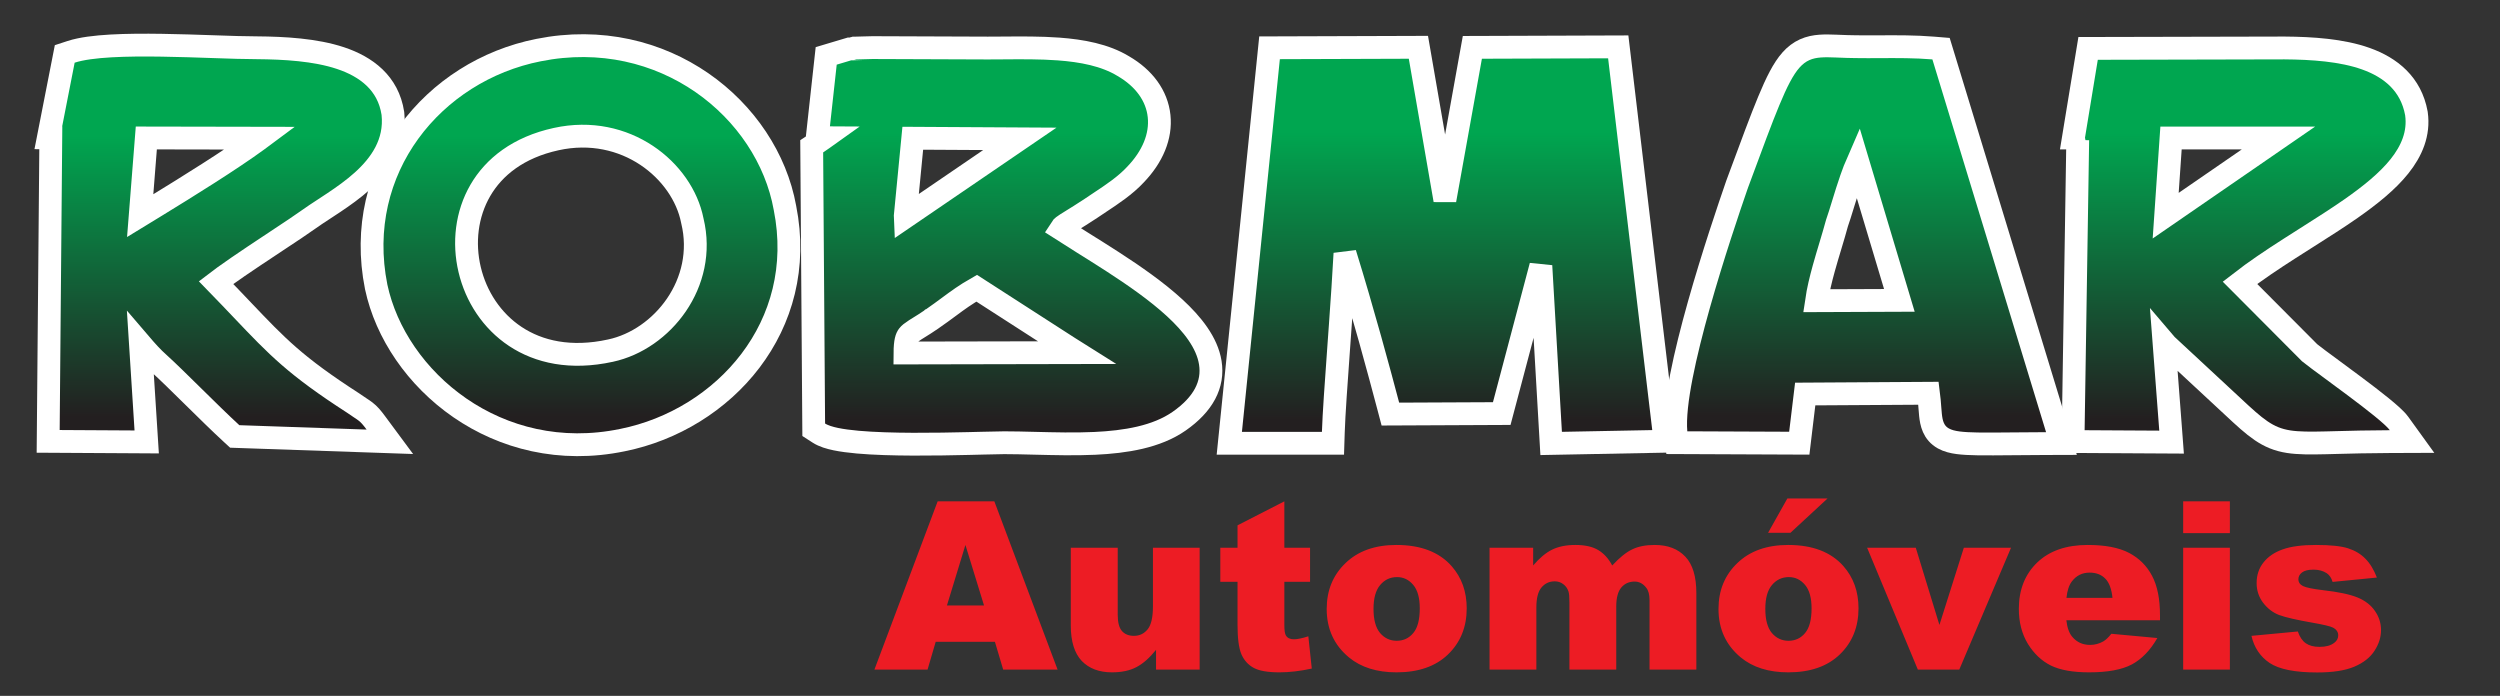
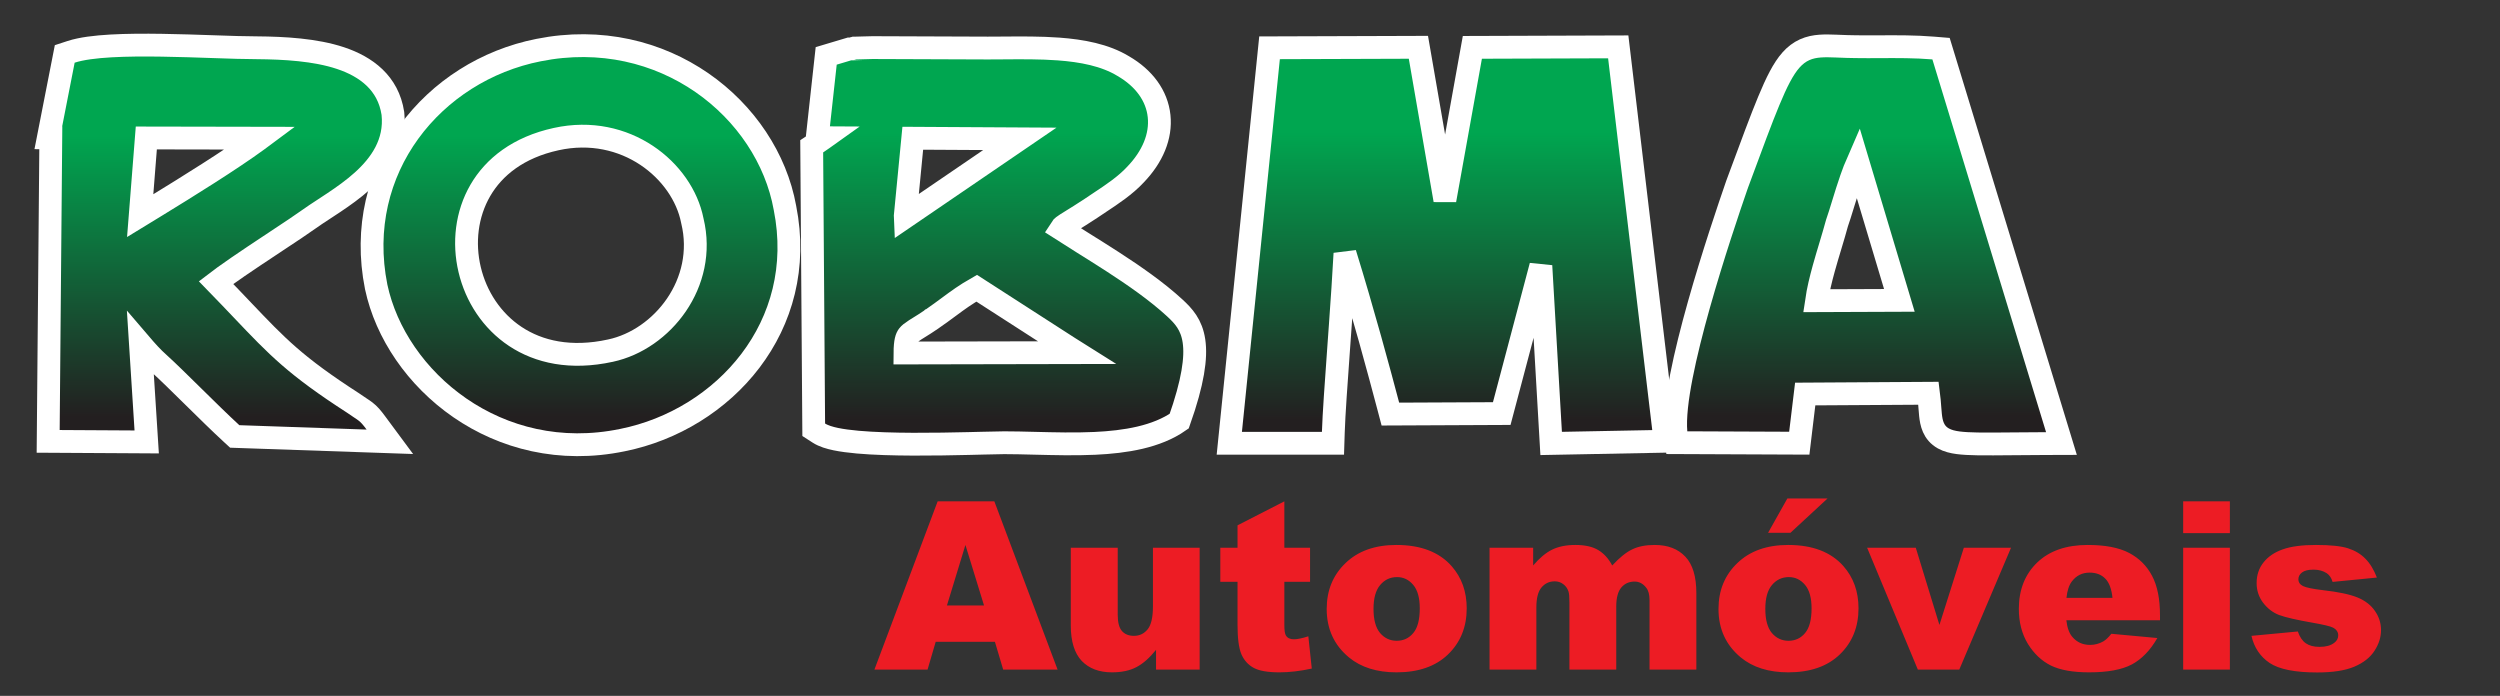
<svg xmlns="http://www.w3.org/2000/svg" width="1534" height="427" viewBox="0 0 1534 427" fill="none">
  <rect x="0" y="0" width="1534" height="427" fill="#333333" stroke="none" />
  <g clip-path="url(#clip0_689_128)">
    <path d="M822.45 199.043C823.516 184.055 824.559 168.789 825.267 155.507C836.322 191.216 846.382 228.466 851.754 248.839L853.136 254.079L858.555 254.054L916.103 253.787L921.464 253.762L922.837 248.578L945.469 163.11L951.396 265.378L951.786 272.101L958.519 271.971L1013.95 270.902L1021.68 270.753L1020.77 263.078L993.686 34.95L992.95 28.753L986.711 28.775L909.276 29.042L903.443 29.062L902.41 34.803L886.58 122.812L871.344 34.848L870.335 29.022L864.423 29.042L785.296 29.31L778.993 29.331L778.355 35.601L755.082 264.264L754.298 271.973H762.046H811.131H817.913L818.127 265.194C818.47 254.353 819.877 234.828 821.43 213.275C821.766 208.603 822.11 203.837 822.45 199.043Z" fill="url(#paint0_linear_689_128)" stroke="white" stroke-width="14" />
-     <path d="M655.686 213.182C657.548 214.452 659.162 215.498 660.573 216.379L555.29 216.594C555.34 209.325 556.301 207.082 557.275 205.816C557.975 204.904 559.097 203.961 561.592 202.362C562.257 201.935 563.043 201.449 563.921 200.905C566.021 199.605 568.651 197.977 571.445 196.048L571.451 196.044L571.457 196.04C575.92 192.945 579.341 190.416 582.4 188.155C587.887 184.098 592.207 180.904 599.287 176.852L655.686 213.182ZM625.781 85.2L555.505 133.158L555.471 132.364L559.583 89.933L560.078 84.822L625.781 85.2ZM501.439 84.484L505.801 84.51C505.524 84.705 505.247 84.903 504.957 85.111C504.015 85.784 502.93 86.56 501.232 87.681L498.06 89.773L498.087 93.573L499.275 259.912L499.302 263.698L502.486 265.748C505.329 267.578 509.14 268.68 512.841 269.448C516.741 270.256 521.352 270.852 526.337 271.295C536.32 272.183 548.357 272.509 560.31 272.56C572.29 272.61 584.323 272.383 594.332 272.145C597.41 272.072 600.277 271.999 602.887 271.932C608.853 271.778 613.472 271.66 616.185 271.66C621.946 271.66 628.275 271.82 634.88 271.987C646.849 272.289 659.723 272.614 671.764 272.052C690.54 271.176 709.656 268.143 723.567 258.405C738.316 248.11 744.784 235.926 742.634 222.513C740.653 210.161 731.555 198.799 720.813 188.904C709.847 178.803 695.972 169.168 682.509 160.457C676.302 156.44 670.308 152.696 664.654 149.164C659.757 146.105 655.115 143.205 650.811 140.426C651.366 139.539 651.735 139.239 652.336 138.772C653.341 137.992 654.791 137.087 657.686 135.302L657.691 135.3C660.462 133.591 664.212 131.28 669.352 127.889L669.408 127.851L669.464 127.813C671.149 126.654 672.96 125.456 674.843 124.211C682.139 119.386 690.505 113.853 696.73 107.123C707.2 96.236 712.537 83.647 711.223 71.228C709.899 58.708 701.986 47.969 689.276 40.591C678.03 33.737 663.773 31.117 649.526 30.063C638.533 29.25 626.842 29.341 615.823 29.427C612.508 29.452 609.254 29.478 606.099 29.478C606.094 29.478 606.09 29.478 606.085 29.478L535.413 29.211L535.4 29.211H535.386C534.381 29.211 532.244 29.28 530.291 29.342L530.112 29.348C527.953 29.417 526.033 29.478 525.287 29.478H524.262L523.3 29.765L523.295 29.767L523.289 29.769L523.286 29.77C523.265 29.776 523.225 29.787 523.17 29.802C523.056 29.832 522.894 29.874 522.715 29.914C522.373 29.991 522.211 30.008 522.211 30.011L521.291 30.011L520.31 30.305L511.398 32.97L506.953 34.3L506.446 38.912L502.287 76.765L501.439 84.484Z" fill="url(#paint1_linear_689_128)" stroke="white" stroke-width="14" />
+     <path d="M655.686 213.182C657.548 214.452 659.162 215.498 660.573 216.379L555.29 216.594C555.34 209.325 556.301 207.082 557.275 205.816C557.975 204.904 559.097 203.961 561.592 202.362C562.257 201.935 563.043 201.449 563.921 200.905C566.021 199.605 568.651 197.977 571.445 196.048L571.451 196.044L571.457 196.04C575.92 192.945 579.341 190.416 582.4 188.155C587.887 184.098 592.207 180.904 599.287 176.852L655.686 213.182ZM625.781 85.2L555.505 133.158L555.471 132.364L559.583 89.933L560.078 84.822L625.781 85.2ZM501.439 84.484L505.801 84.51C505.524 84.705 505.247 84.903 504.957 85.111C504.015 85.784 502.93 86.56 501.232 87.681L498.06 89.773L498.087 93.573L499.275 259.912L499.302 263.698L502.486 265.748C505.329 267.578 509.14 268.68 512.841 269.448C516.741 270.256 521.352 270.852 526.337 271.295C536.32 272.183 548.357 272.509 560.31 272.56C572.29 272.61 584.323 272.383 594.332 272.145C597.41 272.072 600.277 271.999 602.887 271.932C608.853 271.778 613.472 271.66 616.185 271.66C621.946 271.66 628.275 271.82 634.88 271.987C646.849 272.289 659.723 272.614 671.764 272.052C690.54 271.176 709.656 268.143 723.567 258.405C740.653 210.161 731.555 198.799 720.813 188.904C709.847 178.803 695.972 169.168 682.509 160.457C676.302 156.44 670.308 152.696 664.654 149.164C659.757 146.105 655.115 143.205 650.811 140.426C651.366 139.539 651.735 139.239 652.336 138.772C653.341 137.992 654.791 137.087 657.686 135.302L657.691 135.3C660.462 133.591 664.212 131.28 669.352 127.889L669.408 127.851L669.464 127.813C671.149 126.654 672.96 125.456 674.843 124.211C682.139 119.386 690.505 113.853 696.73 107.123C707.2 96.236 712.537 83.647 711.223 71.228C709.899 58.708 701.986 47.969 689.276 40.591C678.03 33.737 663.773 31.117 649.526 30.063C638.533 29.25 626.842 29.341 615.823 29.427C612.508 29.452 609.254 29.478 606.099 29.478C606.094 29.478 606.09 29.478 606.085 29.478L535.413 29.211L535.4 29.211H535.386C534.381 29.211 532.244 29.28 530.291 29.342L530.112 29.348C527.953 29.417 526.033 29.478 525.287 29.478H524.262L523.3 29.765L523.295 29.767L523.289 29.769L523.286 29.77C523.265 29.776 523.225 29.787 523.17 29.802C523.056 29.832 522.894 29.874 522.715 29.914C522.373 29.991 522.211 30.008 522.211 30.011L521.291 30.011L520.31 30.305L511.398 32.97L506.953 34.3L506.446 38.912L502.287 76.765L501.439 84.484Z" fill="url(#paint1_linear_689_128)" stroke="white" stroke-width="14" />
    <path d="M1028.35 265.248L1028.9 271.618L1035.29 271.645L1097.8 271.914L1104.04 271.941L1104.78 265.75L1107.67 241.772L1183.34 241.31C1183.75 244.523 1183.96 247.264 1184.14 249.799C1184.27 251.469 1184.39 253.05 1184.55 254.616C1185.06 259.403 1186.16 265.532 1192.51 269.052C1195.15 270.521 1198.24 271.245 1201.45 271.673C1204.72 272.108 1208.69 272.3 1213.42 272.379C1219.06 272.473 1226.22 272.408 1235.16 272.326C1241.12 272.271 1247.87 272.209 1255.49 272.183L1264.91 272.15L1262.16 263.141L1192.41 34.407L1191.02 29.863L1186.29 29.473C1175.11 28.552 1164.07 28.613 1153.55 28.672C1148.47 28.7 1143.52 28.727 1138.72 28.644L1138.69 28.643L1138.65 28.643C1134.92 28.616 1131.64 28.483 1128.59 28.36C1127.97 28.334 1127.35 28.309 1126.74 28.286C1123.27 28.151 1119.9 28.054 1116.79 28.284C1113.62 28.52 1110.43 29.113 1107.31 30.52C1104.15 31.946 1101.42 34.046 1098.94 36.84C1094.22 42.151 1090.11 50.342 1085.25 62.067C1080.66 73.14 1075.1 88.179 1067.63 108.379C1067.06 109.904 1066.49 111.458 1065.9 113.042L1065.88 113.11L1065.85 113.179C1060.86 127.602 1050.84 157.187 1042.4 187.153C1038.19 202.131 1034.34 217.301 1031.71 230.774C1029.12 244.065 1027.58 256.343 1028.35 265.248ZM1135.92 109.614C1137.21 105.926 1138.55 102.391 1139.95 99.203L1165.45 184.305L1114.64 184.506C1115.56 178.252 1117.17 171.539 1119.08 164.646C1120.35 160.047 1121.73 155.469 1123.09 150.953L1123.28 150.313C1124.66 145.725 1126.02 141.183 1127.17 136.909C1128.25 133.856 1129.46 129.918 1130.74 125.743C1130.86 125.379 1130.97 125.013 1131.08 124.645C1132.55 119.85 1134.16 114.665 1135.92 109.614Z" fill="url(#paint2_linear_689_128)" stroke="white" stroke-width="14" />
-     <path d="M1273.56 76.543L1272.23 84.678H1278.06L1274.89 85.929L1274.82 90.61L1272.12 263.865L1272.01 270.932L1279.08 270.973L1324.89 271.24L1332.48 271.284L1331.91 263.708L1327.81 209.896C1328.21 210.367 1328.65 210.866 1329.12 211.396L1329.34 211.652L1329.59 211.884L1370 249.402C1370 249.403 1370 249.405 1370 249.406C1383.87 262.323 1391.11 268.981 1404.35 271.025C1410.45 271.966 1417.71 271.934 1427.22 271.712C1429.39 271.661 1431.7 271.599 1434.17 271.533C1442.7 271.304 1453.15 271.025 1466.4 270.973L1480.03 270.921L1472.05 259.872C1470.92 258.32 1469.24 256.658 1467.57 255.125C1465.79 253.498 1463.62 251.662 1461.23 249.721C1456.45 245.833 1450.55 241.333 1444.63 236.911C1439.93 233.391 1435.27 229.96 1431.11 226.895C1424.83 222.269 1419.67 218.474 1417.2 216.464L1374.44 173.525C1383.76 166.283 1394.13 159.368 1404.76 152.549C1408.22 150.328 1411.72 148.11 1415.21 145.895C1424.66 139.911 1434.07 133.947 1442.6 127.996C1454.27 119.849 1464.92 111.3 1472.33 102.022C1479.81 92.643 1484.44 81.909 1482.73 69.784L1482.71 69.643L1482.69 69.503C1479.4 51.488 1466.85 41.412 1451.71 36.02C1436.89 30.742 1418.7 29.561 1401.77 29.427L1401.73 29.427L1401.7 29.427L1287.19 29.693L1281.26 29.707L1280.3 35.558L1273.56 76.543ZM1331.91 88.005L1332.14 84.678H1398.07L1328.86 132.346L1331.91 88.005Z" fill="url(#paint3_linear_689_128)" stroke="white" stroke-width="14" />
    <path d="M43.628 31.813L39.724 33.089L38.934 37.121L31.278 76.214L29.647 84.543L31.174 84.546L31.148 87.474L29.617 263.797L29.556 270.817L36.576 270.858L82.51 271.128L90.015 271.172L89.537 263.682L86.178 211.044C89.59 215.031 93.346 219.325 97.793 223.245C102.962 227.928 110.376 235.233 118.355 243.094L118.597 243.333C126.61 251.227 135.125 259.611 142.122 266.045L144.029 267.799L146.619 267.888L224.708 270.584L239.214 271.085L230.574 259.422C228.191 256.205 226.574 254.277 224.245 252.483C223.274 251.735 222.224 251.045 221.194 250.369L221.04 250.268C219.906 249.524 218.548 248.631 216.731 247.351L216.615 247.27L216.497 247.193C181.241 224.431 170.219 212.844 148.657 190.177C143.92 185.196 138.673 179.681 132.55 173.395C133.941 172.325 135.551 171.132 137.344 169.838C142.576 166.062 149.144 161.585 155.922 157.046C160.596 153.916 165.408 150.734 169.923 147.746C178.298 142.207 185.657 137.339 189.244 134.724C192.121 132.656 195.294 130.582 198.776 128.306C200.711 127.041 202.74 125.714 204.868 124.291C210.643 120.428 216.813 116.062 222.359 111.071C233.411 101.125 242.968 87.765 241.098 69.824L241.081 69.655L241.055 69.487C238.204 50.913 224.671 40.898 208.981 35.667C193.495 30.504 174.537 29.445 157.634 29.309L157.606 29.309H157.578C150.417 29.309 141.197 28.991 130.876 28.634C121.132 28.298 110.406 27.928 99.502 27.76C88.525 27.59 77.615 27.638 68.038 28.183C58.619 28.719 49.905 29.76 43.628 31.813ZM89.53 87.815L89.779 84.659L159.719 84.794C159.167 85.205 158.599 85.624 158.017 86.05C149.845 92.024 139.128 99.135 127.968 106.273C116.829 113.398 105.343 120.489 95.666 126.417C92.685 128.243 89.864 129.966 87.275 131.547C86.85 131.807 86.432 132.062 86.02 132.314L89.53 87.815Z" fill="url(#paint4_linear_689_128)" stroke="white" stroke-width="14" />
    <path d="M341.272 85.351L341.282 85.349C383.87 75.983 418.733 104.626 424.796 135.321L424.824 135.465L424.859 135.608C434.027 173.56 406.432 208.322 374.612 215.142L374.596 215.145L374.58 215.149C350.167 220.501 330.582 215.987 316.21 206.454C301.733 196.852 292.054 181.833 288.17 165.396C284.284 148.952 286.274 131.415 294.716 116.858C303.085 102.427 318.085 90.416 341.272 85.351ZM481.647 127.544C470.726 67.008 406.972 15.419 330.471 30.732C265.932 43.498 216.351 103.595 230.82 175.983L230.829 176.025L230.838 176.068C242.915 232.811 305.345 285.937 382.017 270.03C443.957 257.582 496.122 200.155 481.647 127.544Z" fill="url(#paint5_linear_689_128)" stroke="white" stroke-width="14" />
    <path d="M610.481 393.818H574.145L569.145 410.859H536.541L575.342 307.626H610.129L648.929 410.859H615.551L610.481 393.818ZM603.791 371.495L592.383 334.385L581.046 371.495H603.791ZM736.107 410.859H709.348V398.747C705.358 403.724 701.321 407.268 697.236 409.381C693.199 411.493 688.223 412.549 682.308 412.549C674.421 412.549 668.224 410.202 663.717 405.508C659.257 400.766 657.027 393.489 657.027 383.678V336.075H685.829V377.199C685.829 381.894 686.697 385.227 688.434 387.199C690.171 389.17 692.612 390.156 695.758 390.156C699.185 390.156 701.978 388.842 704.137 386.213C706.344 383.584 707.447 378.866 707.447 372.059V336.075H736.107V410.859ZM788.076 307.626V336.075H803.85V356.989H788.076V383.537C788.076 386.729 788.381 388.842 788.992 389.875C789.931 391.471 791.574 392.269 793.921 392.269C796.034 392.269 798.991 391.659 802.794 390.438L804.906 410.226C797.818 411.775 791.198 412.549 785.048 412.549C777.913 412.549 772.655 411.634 769.275 409.803C765.894 407.972 763.383 405.202 761.74 401.494C760.144 397.738 759.346 391.682 759.346 383.326V356.989H748.783V336.075H759.346V322.343L788.076 307.626ZM814.061 373.678C814.061 362.271 817.91 352.881 825.609 345.511C833.308 338.094 843.707 334.385 856.805 334.385C871.78 334.385 883.094 338.727 890.747 347.412C896.896 354.407 899.971 363.022 899.971 373.256C899.971 384.758 896.145 394.194 888.493 401.564C880.888 408.888 870.349 412.549 856.875 412.549C844.857 412.549 835.139 409.498 827.722 403.395C818.614 395.837 814.061 385.931 814.061 373.678ZM842.791 373.608C842.791 380.274 844.129 385.204 846.805 388.396C849.528 391.588 852.932 393.184 857.016 393.184C861.147 393.184 864.527 391.612 867.156 388.466C869.832 385.321 871.17 380.274 871.17 373.326C871.17 366.848 869.832 362.036 867.156 358.89C864.48 355.698 861.171 354.102 857.227 354.102C853.049 354.102 849.599 355.722 846.876 358.961C844.153 362.153 842.791 367.036 842.791 373.608ZM913.985 336.075H940.744V346.99C944.593 342.436 948.466 339.197 952.363 337.272C956.306 335.347 961.048 334.385 966.587 334.385C972.549 334.385 977.267 335.441 980.741 337.554C984.215 339.666 987.056 342.812 989.262 346.99C993.769 342.107 997.877 338.798 1001.59 337.061C1005.29 335.277 1009.87 334.385 1015.32 334.385C1023.34 334.385 1029.61 336.779 1034.12 341.568C1038.63 346.309 1040.88 353.75 1040.88 363.89V410.859H1012.15V368.256C1012.15 364.876 1011.49 362.364 1010.18 360.721C1008.25 358.139 1005.86 356.848 1002.99 356.848C999.614 356.848 996.891 358.069 994.825 360.51C992.76 362.951 991.727 366.871 991.727 372.27V410.859H962.996V369.665C962.996 366.378 962.808 364.148 962.433 362.975C961.822 361.097 960.766 359.595 959.264 358.468C957.762 357.294 956.001 356.708 953.982 356.708C950.696 356.708 947.997 357.952 945.884 360.44C943.772 362.928 942.715 367.012 942.715 372.693V410.859H913.985V336.075ZM1054.47 373.678C1054.47 362.271 1058.32 352.881 1066.02 345.511C1073.72 338.094 1084.12 334.385 1097.21 334.385C1112.19 334.385 1123.5 338.727 1131.16 347.412C1137.31 354.407 1140.38 363.022 1140.38 373.256C1140.38 384.758 1136.55 394.194 1128.9 401.564C1121.3 408.888 1110.76 412.549 1097.28 412.549C1085.27 412.549 1075.55 409.498 1068.13 403.395C1059.02 395.837 1054.47 385.931 1054.47 373.678ZM1083.2 373.608C1083.2 380.274 1084.54 385.204 1087.21 388.396C1089.94 391.588 1093.34 393.184 1097.42 393.184C1101.56 393.184 1104.94 391.612 1107.57 388.466C1110.24 385.321 1111.58 380.274 1111.58 373.326C1111.58 366.848 1110.24 362.036 1107.57 358.89C1104.89 355.698 1101.58 354.102 1097.64 354.102C1093.46 354.102 1090.01 355.722 1087.28 358.961C1084.56 362.153 1083.2 367.036 1083.2 373.608ZM1096.72 305.865H1121.37L1098.62 326.92H1084.89L1096.72 305.865ZM1145.66 336.075H1175.52L1190.03 383.467L1205.02 336.075H1233.97L1202.21 410.859H1176.79L1145.66 336.075ZM1325.37 380.579H1267.91C1268.42 385.18 1269.67 388.607 1271.64 390.861C1274.41 394.1 1278.03 395.719 1282.48 395.719C1285.3 395.719 1287.98 395.015 1290.51 393.607C1292.06 392.715 1293.73 391.142 1295.51 388.889L1323.75 391.494C1319.43 399.006 1314.22 404.404 1308.12 407.691C1302.01 410.93 1293.26 412.549 1281.85 412.549C1271.95 412.549 1264.15 411.165 1258.47 408.395C1252.79 405.578 1248.07 401.142 1244.32 395.086C1240.61 388.983 1238.76 381.823 1238.76 373.608C1238.76 361.918 1242.49 352.459 1249.95 345.229C1257.46 338 1267.81 334.385 1281.01 334.385C1291.71 334.385 1300.16 336.004 1306.36 339.244C1312.55 342.483 1317.27 347.178 1320.51 353.327C1323.75 359.477 1325.37 367.482 1325.37 377.34V380.579ZM1296.22 366.848C1295.65 361.308 1294.15 357.341 1291.71 354.947C1289.32 352.553 1286.15 351.356 1282.2 351.356C1277.65 351.356 1274.01 353.163 1271.29 356.778C1269.55 359.031 1268.45 362.388 1267.98 366.848H1296.22ZM1339.59 307.626H1368.25V327.132H1339.59V307.626ZM1339.59 336.075H1368.25V410.859H1339.59V336.075ZM1381.49 390.156L1409.94 387.48C1411.12 390.861 1412.76 393.278 1414.87 394.734C1416.98 396.189 1419.8 396.917 1423.32 396.917C1427.17 396.917 1430.15 396.095 1432.27 394.452C1433.91 393.231 1434.73 391.706 1434.73 389.875C1434.73 387.809 1433.65 386.213 1431.49 385.086C1429.94 384.288 1425.83 383.302 1419.17 382.129C1409.21 380.392 1402.29 378.795 1398.39 377.34C1394.54 375.838 1391.28 373.326 1388.61 369.805C1385.98 366.284 1384.66 362.271 1384.66 357.764C1384.66 352.834 1386.09 348.586 1388.96 345.018C1391.82 341.45 1395.76 338.798 1400.79 337.061C1405.81 335.277 1412.55 334.385 1421 334.385C1429.92 334.385 1436.49 335.066 1440.72 336.427C1444.99 337.788 1448.53 339.901 1451.35 342.765C1454.21 345.628 1456.58 349.501 1458.46 354.384L1431.28 357.06C1430.58 354.665 1429.4 352.905 1427.76 351.778C1425.51 350.276 1422.78 349.525 1419.59 349.525C1416.35 349.525 1413.98 350.112 1412.48 351.285C1411.02 352.412 1410.29 353.797 1410.29 355.44C1410.29 357.271 1411.23 358.656 1413.11 359.595C1414.99 360.534 1419.07 361.379 1425.36 362.13C1434.89 363.209 1441.98 364.712 1446.63 366.637C1451.28 368.561 1454.82 371.308 1457.26 374.875C1459.75 378.443 1461 382.363 1461 386.635C1461 390.954 1459.68 395.156 1457.05 399.24C1454.47 403.325 1450.36 406.587 1444.73 409.028C1439.14 411.423 1431.51 412.62 1421.84 412.62C1408.18 412.62 1398.44 410.672 1392.62 406.775C1386.85 402.879 1383.14 397.339 1381.49 390.156Z" fill="#ED1C24" />
  </g>
  <defs>
    <linearGradient id="paint0_linear_689_128" x1="590.716" y1="81.24" x2="590.716" y2="257.752" gradientUnits="userSpaceOnUse">
      <stop stop-color="#00A650" />
      <stop offset="1" stop-color="#231F20" />
    </linearGradient>
    <linearGradient id="paint1_linear_689_128" x1="505.231" y1="81.528" x2="505.231" y2="257.463" gradientUnits="userSpaceOnUse">
      <stop stop-color="#00A650" />
      <stop offset="1" stop-color="#231F20" />
    </linearGradient>
    <linearGradient id="paint2_linear_689_128" x1="349.309" y1="83.486" x2="349.309" y2="255.506" gradientUnits="userSpaceOnUse">
      <stop stop-color="#00A650" />
      <stop offset="1" stop-color="#231F20" />
    </linearGradient>
    <linearGradient id="paint3_linear_689_128" x1="128.728" y1="81.67" x2="128.728" y2="257.32" gradientUnits="userSpaceOnUse">
      <stop stop-color="#00A650" />
      <stop offset="1" stop-color="#231F20" />
    </linearGradient>
    <linearGradient id="paint4_linear_689_128" x1="36.707" y1="83.221" x2="36.707" y2="255.77" gradientUnits="userSpaceOnUse">
      <stop stop-color="#00A650" />
      <stop offset="1" stop-color="#231F20" />
    </linearGradient>
    <linearGradient id="paint5_linear_689_128" x1="235.097" y1="83.358" x2="235.097" y2="255.634" gradientUnits="userSpaceOnUse">
      <stop stop-color="#00A650" />
      <stop offset="1" stop-color="#231F20" />
    </linearGradient>
    <clipPath id="clip0_689_128">
      <rect width="1534" height="427" fill="white" />
    </clipPath>
  </defs>
</svg>